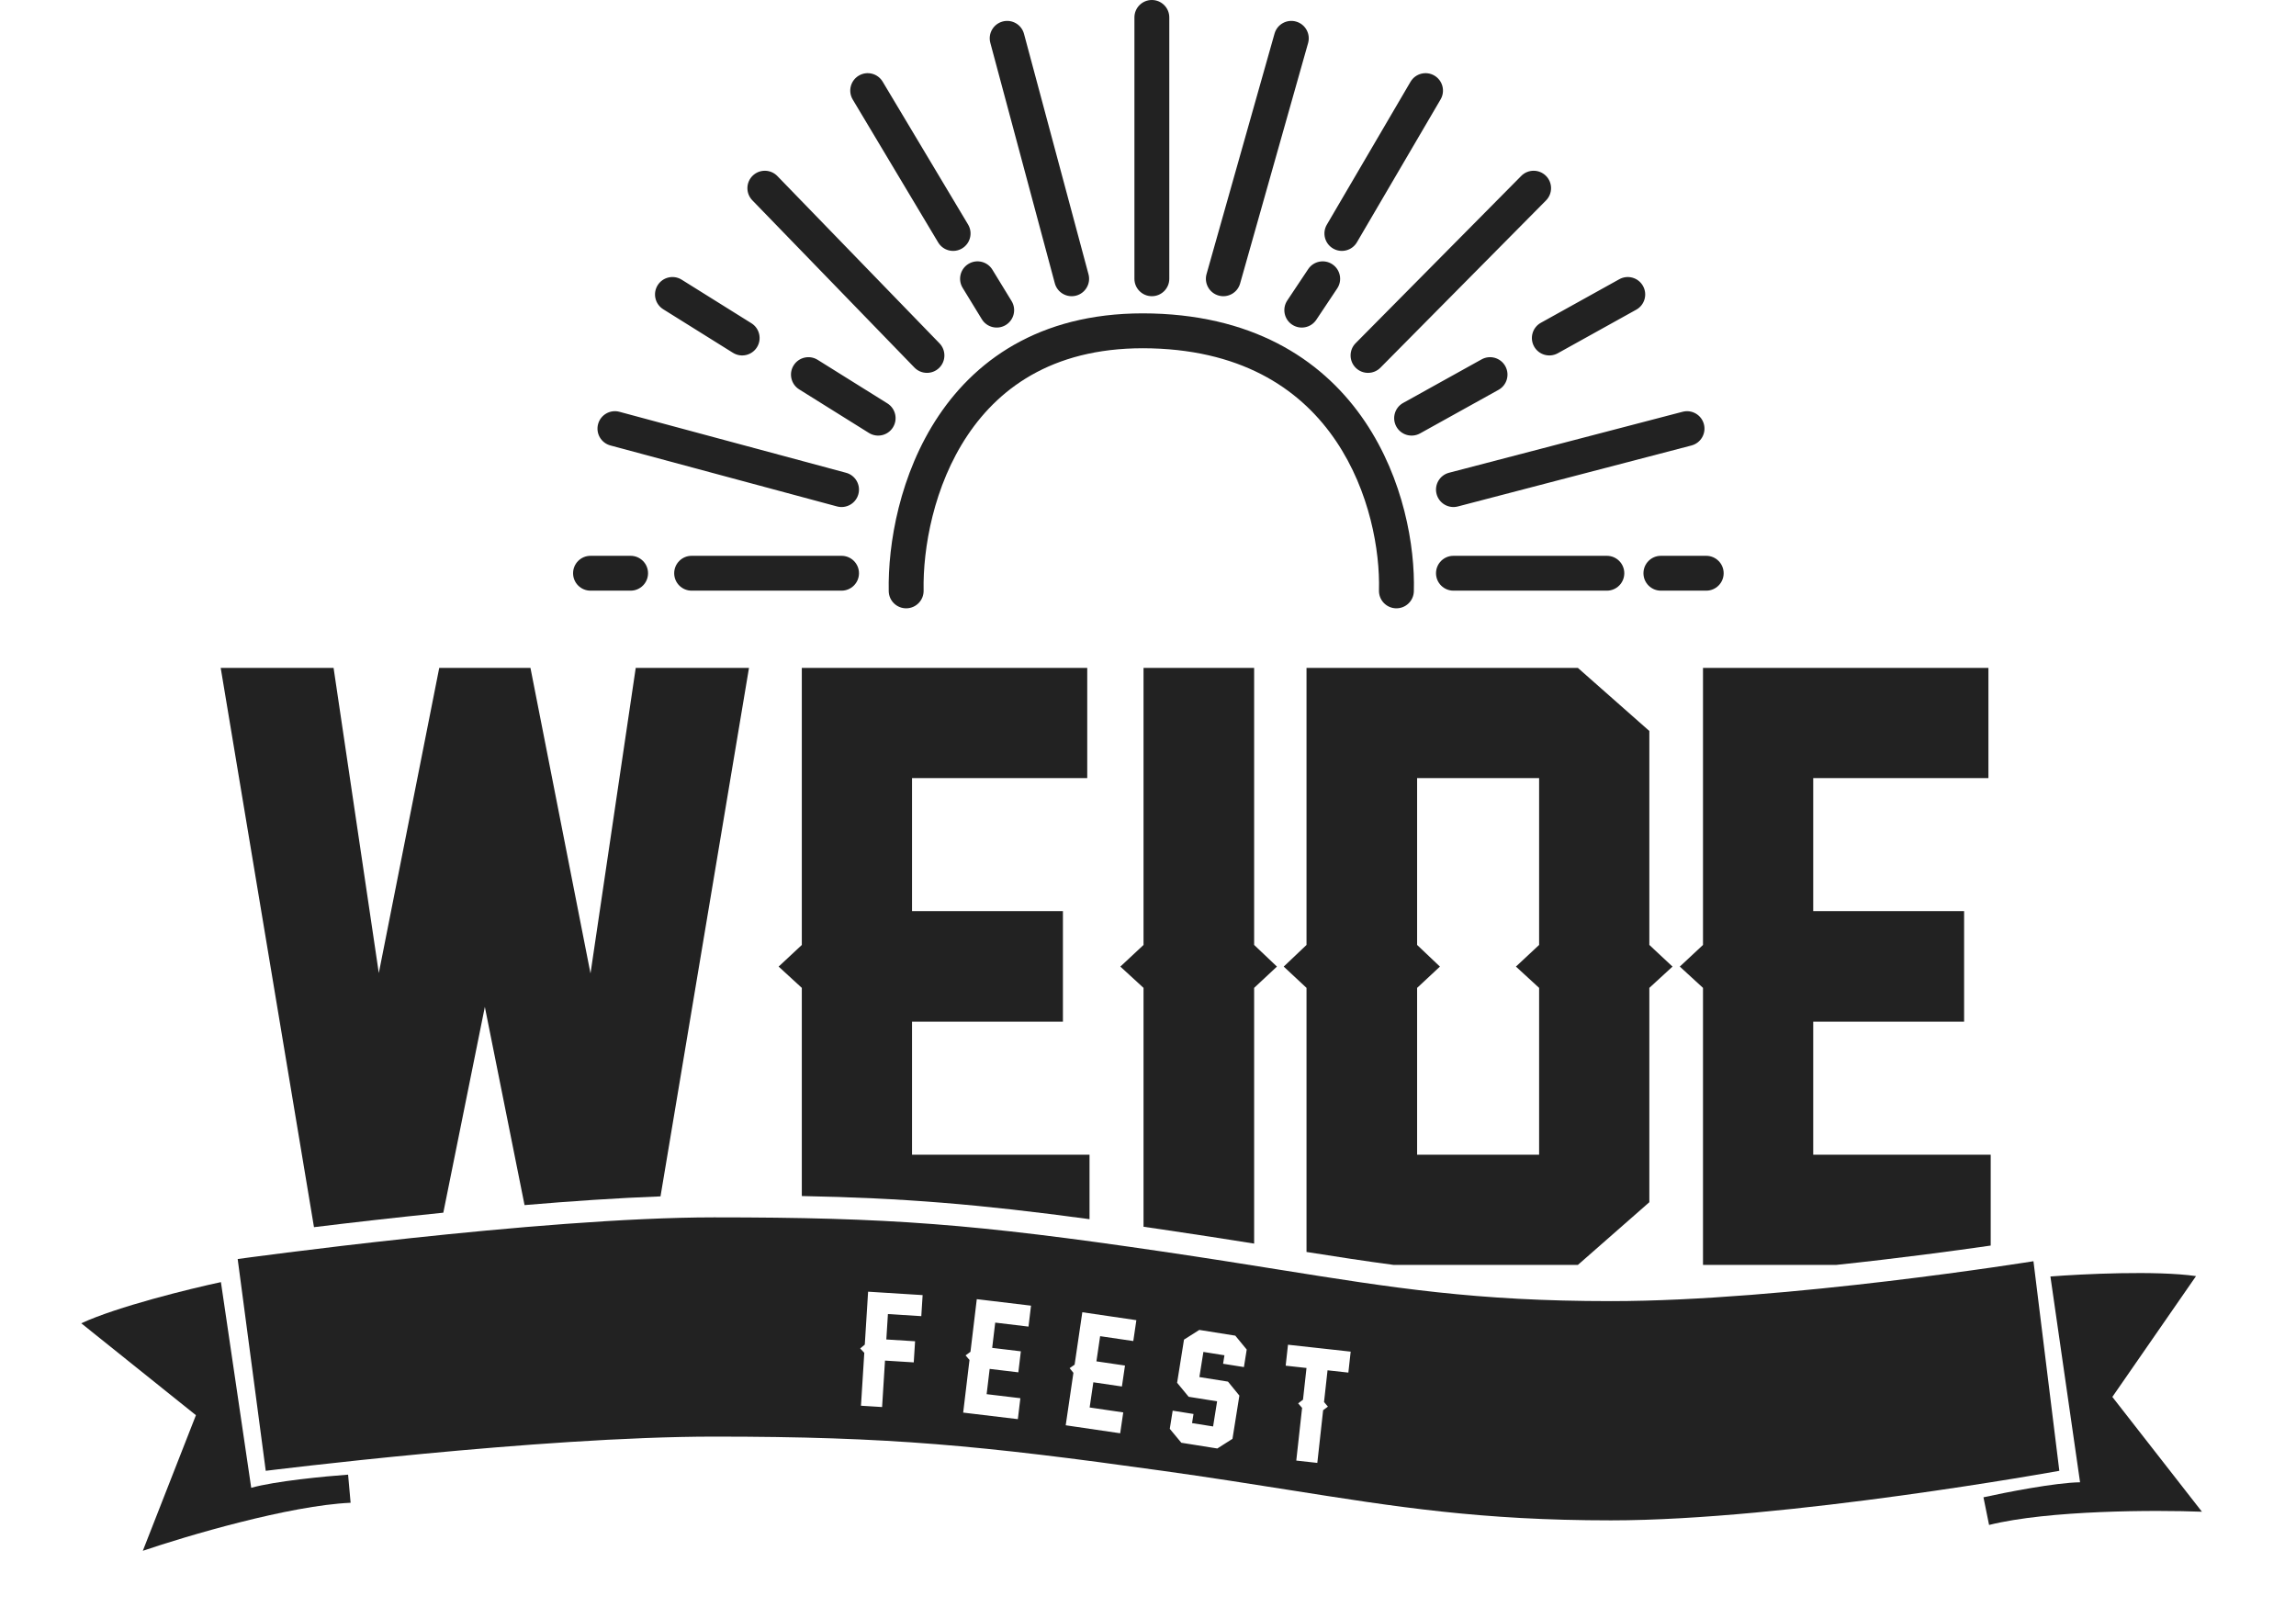
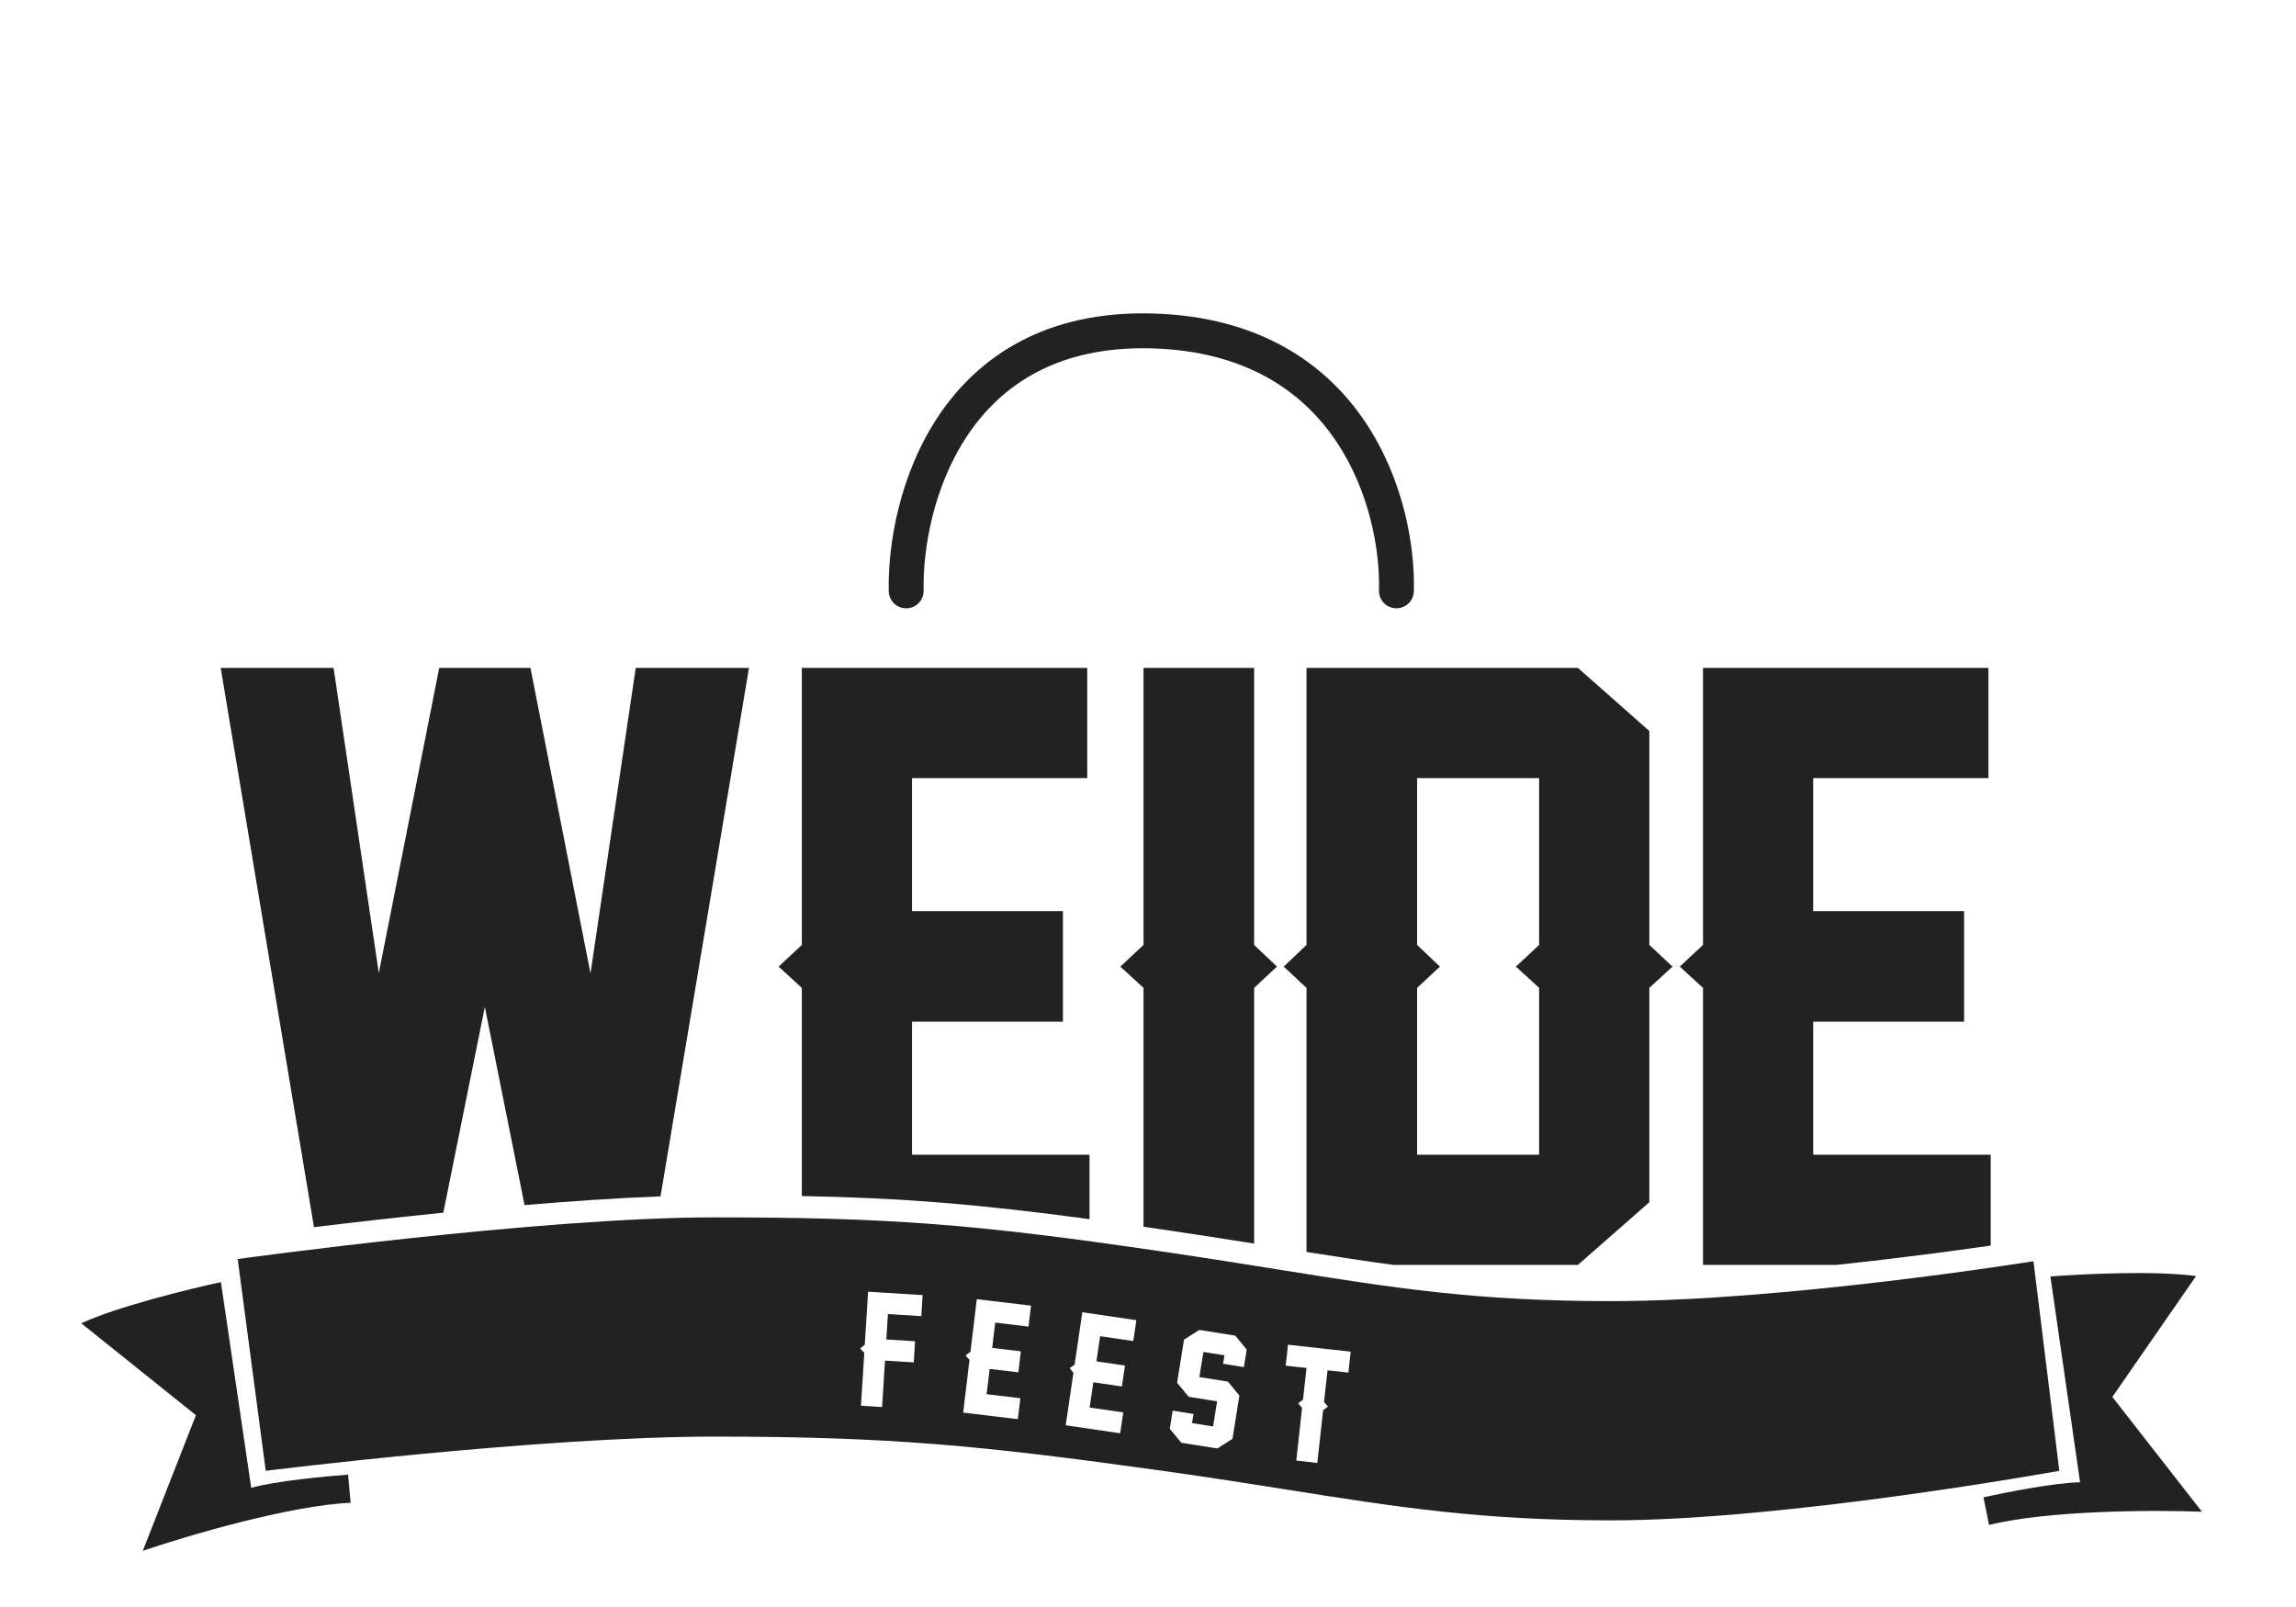
<svg xmlns="http://www.w3.org/2000/svg" width="3121" height="2185" viewBox="0 0 3121 2185" fill="none">
  <path fill-rule="evenodd" clip-rule="evenodd" d="M897.841 1626.47L1018.12 908H864.163L802.684 1323.37L721.056 908H597.064L514.919 1322.86L453.44 908H300L426.801 1668.32C474.99 1662.44 536.288 1655.35 602.607 1648.63L659.06 1368.84L713.033 1638.31C776.117 1632.96 839.746 1628.62 897.841 1626.47Z" fill="#222222" />
  <path fill-rule="evenodd" clip-rule="evenodd" d="M2706.01 1693.34C2656.84 1700.42 2580.92 1710.66 2495.96 1719.63H2314.92V1343.01L2283.41 1314.07L2314.92 1284.63V908H2702.91V1057.82H2464.74V1238.65H2669.85V1388.99H2464.74V1569.81H2706.01V1693.34Z" fill="#222222" />
  <path fill-rule="evenodd" clip-rule="evenodd" d="M2241.98 993.761L2144.85 908H1775.97V1284.63L1744.98 1314.07L1775.97 1343.01V1702.03C1817.41 1708.6 1856.04 1714.54 1894.34 1719.63H2144.85L2241.98 1634.39V1343.01L2273.49 1314.07L2241.98 1284.63V993.761ZM2060.64 1314.07L2092.15 1343.01V1569.81H1926.31V1343.01L1957.31 1314.07L1926.31 1284.63V1057.82H2092.15V1284.63L2060.64 1314.07Z" fill="#222222" />
  <path fill-rule="evenodd" clip-rule="evenodd" d="M1704.77 1690.66C1666.68 1684.6 1625.64 1678.18 1580.18 1671.5C1571.44 1670.22 1562.86 1668.96 1554.43 1667.75V1343.01L1522.91 1314.07L1554.43 1284.63V908H1704.77V1284.63L1735.77 1314.07L1704.77 1343.01V1690.66Z" fill="#222222" />
  <path fill-rule="evenodd" clip-rule="evenodd" d="M1481.01 1657.45C1330.27 1637.08 1227.3 1628.65 1089.92 1626V1343.01L1058.41 1314.07L1089.92 1284.63V908H1477.91V1057.82H1239.74V1238.65H1444.85V1388.99H1239.74V1569.81H1481.01V1657.45Z" fill="#222222" />
  <path d="M110.461 1798.99C159.723 1776.21 257.546 1752.19 300.3 1743.03L341.493 2022.65C373.983 2013.52 442.817 2006.93 473.172 2004.78L476.588 2042.99C393.216 2046.71 253.553 2088.08 194.143 2108.3L266.325 1923.95L110.461 1798.99Z" fill="#222222" />
  <path d="M2985.1 1734.85C2931.38 1727.08 2830.77 1731.96 2787.18 1735.37L2827.47 2015.13C2793.72 2015.64 2725.87 2028.97 2696.16 2035.56L2703.79 2073.16C2784.76 2052.94 2930.42 2052.75 2993.13 2055.18L2871.36 1899.09L2985.1 1734.85Z" fill="#222222" />
  <path fill-rule="evenodd" clip-rule="evenodd" d="M970.751 1655C732.721 1655 323.086 1711.63 323.086 1711.63L361.236 1999.55C361.236 1999.55 732.721 1953.05 970.751 1953.05C1208.78 1953.05 1332.88 1964.97 1580.27 1999.55C1644.24 2008.49 1699.97 2017.31 1751.55 2025.47C1899.45 2048.89 2013.3 2066.91 2189.78 2066.91C2427.81 2066.91 2799.29 1999.55 2799.29 1999.55L2764.12 1714.61C2764.12 1714.61 2427.81 1768.86 2189.78 1768.86C2006.19 1768.86 1895.34 1751.13 1736.91 1725.78C1689.93 1718.27 1638.76 1710.09 1580.27 1701.5C1324.54 1663.94 1208.78 1655 970.751 1655ZM1206.96 1786.45L1252.35 1789.29L1254.14 1760.68L1180.03 1756.04L1175.53 1827.98L1169.26 1833.23L1174.84 1839.13L1170.34 1911.07L1199.05 1912.86L1203 1849.71L1242.08 1852.15L1243.88 1823.44L1204.8 1820.99L1206.96 1786.45ZM1383.59 1929.32L1309.27 1920.41L1317.85 1848.85L1312.52 1842.63L1319.18 1837.76L1327.76 1766.19L1401.48 1775.03L1398.07 1803.5L1352.82 1798.07L1348.7 1832.43L1387.67 1837.1L1384.25 1865.67L1345.27 1861L1341.15 1895.36L1387 1900.85L1383.59 1929.32ZM1448.64 1937.65L1522.69 1948.53L1526.86 1920.16L1481.17 1913.45L1486.2 1879.21L1525.04 1884.92L1529.22 1856.45L1490.39 1850.74L1495.42 1816.51L1540.51 1823.13L1544.68 1794.76L1471.22 1783.97L1460.74 1855.28L1453.95 1859.98L1459.11 1866.34L1448.64 1937.65ZM1675.34 1956.07L1654.73 1969.2L1605.81 1961.4L1590.1 1942.48L1594.04 1917.78L1622.36 1922.29L1620.38 1934.69L1648.99 1939.25L1654.43 1905.08L1615.77 1898.91L1600.08 1879.89L1609.43 1821.21L1630.26 1808.01L1679.17 1815.81L1694.69 1834.7L1690.89 1858.52L1662.57 1854.01L1664.41 1842.49L1635.8 1837.93L1630.35 1872.1L1669.21 1878.3L1684.71 1897.29L1675.34 1956.07ZM1804.55 1862.91L1832.85 1866.03L1836 1837.53L1750.79 1828.13L1747.65 1856.63L1775.95 1859.75L1771.19 1902.89L1764.58 1907.83L1769.97 1914L1762.06 1985.64L1790.66 1988.8L1798.56 1917.16L1805.07 1912.3L1799.79 1906.05L1804.55 1862.91Z" fill="#222222" />
-   <path fill-rule="evenodd" clip-rule="evenodd" d="M1565.74 0C1578.83 0 1589.44 10.605 1589.44 23.687V378.997C1589.44 392.079 1578.83 402.684 1565.74 402.684C1552.65 402.684 1542.04 392.079 1542.04 378.997V23.687C1542.04 10.605 1552.65 0 1565.74 0ZM1761.76 29.318C1774.35 32.875 1781.68 45.965 1778.12 58.554L1685.7 385.439C1682.14 398.028 1669.05 405.349 1656.45 401.792C1643.86 398.234 1636.53 385.144 1640.09 372.555L1732.51 45.67C1736.07 33.081 1749.17 25.76 1761.76 29.318ZM1362.92 29.233C1375.56 25.845 1388.55 33.342 1391.94 45.978L1479.62 372.863C1483.01 385.499 1475.51 398.488 1462.87 401.876C1450.23 405.264 1437.23 397.767 1433.84 385.131L1346.17 58.246C1342.78 45.611 1350.28 32.621 1362.92 29.233ZM1949.75 102.732C1961.05 109.34 1964.84 123.85 1958.23 135.14L1844.49 329.376C1837.88 340.666 1823.36 344.461 1812.07 337.853C1800.77 331.244 1796.97 316.734 1803.59 305.444L1917.33 111.208C1923.94 99.918 1938.46 96.123 1949.75 102.732ZM1167.32 102.84C1178.56 96.13 1193.11 99.794 1199.82 111.024L1315.94 305.26C1322.65 316.489 1318.98 331.033 1307.75 337.744C1296.51 344.454 1281.97 340.79 1275.25 329.561L1159.14 135.325C1152.42 124.095 1156.09 109.551 1167.32 102.84ZM1023.18 238.81C1032.58 229.707 1047.58 229.945 1056.69 239.341L1277.07 466.74C1286.17 476.136 1285.94 491.132 1276.54 500.234C1267.14 509.337 1252.13 509.099 1243.03 499.703L1022.65 272.305C1013.54 262.908 1013.78 247.912 1023.18 238.81ZM2101.37 238.986C2110.67 248.188 2110.75 263.186 2101.55 272.485L1876.43 499.883C1867.22 509.182 1852.22 509.26 1842.91 500.058C1833.61 490.856 1833.53 475.858 1842.74 466.56L2067.86 239.161C2077.06 229.863 2092.07 229.784 2101.37 238.986ZM1316.41 358.785C1327.58 351.963 1342.17 355.483 1348.99 366.645L1375.06 409.282C1381.88 420.445 1378.36 435.024 1367.19 441.846C1356.03 448.668 1341.44 445.149 1334.62 433.986L1308.55 391.349C1301.73 380.186 1305.25 365.607 1316.41 358.785ZM1811.11 359.288C1822 366.545 1824.95 381.251 1817.69 392.136L1789.25 434.774C1781.99 445.659 1767.28 448.6 1756.39 441.343C1745.5 434.087 1742.56 419.38 1749.82 408.495L1778.25 365.858C1785.51 354.973 1800.22 352.031 1811.11 359.288ZM2233.38 388.812C2239.74 400.248 2235.62 414.669 2224.17 421.022L2117.54 480.24C2106.1 486.594 2091.67 482.473 2085.32 471.037C2078.96 459.602 2083.08 445.181 2094.52 438.827L2201.16 379.609C2212.6 373.256 2227.03 377.376 2233.38 388.812ZM893.978 387.761C900.914 376.668 915.534 373.295 926.632 380.229L1021.42 439.447C1032.52 446.381 1035.89 460.995 1028.96 472.088C1022.02 483.182 1007.4 486.554 996.301 479.621L901.513 420.402C890.415 413.469 887.041 398.855 893.978 387.761ZM2046.18 497.774C2052.53 509.21 2048.41 523.63 2036.97 529.984L1930.33 589.202C1918.89 595.555 1904.47 591.435 1898.11 579.999C1891.75 568.563 1895.88 554.142 1907.32 547.789L2013.95 488.571C2025.39 482.218 2039.82 486.338 2046.18 497.774ZM1078.81 496.723C1085.75 485.629 1100.37 482.257 1111.47 489.19L1206.26 548.409C1217.35 555.342 1220.73 569.956 1213.79 581.05C1206.86 592.143 1192.24 595.516 1181.14 588.582L1086.35 529.364C1075.25 522.431 1071.88 507.817 1078.81 496.723ZM812.991 576.55C816.393 563.918 829.396 556.434 842.033 559.835L1150.09 642.741C1162.73 646.142 1170.22 659.139 1166.82 671.772C1163.41 684.404 1150.41 691.887 1137.77 688.486L829.712 605.581C817.075 602.18 809.588 589.182 812.991 576.55ZM2316.16 576.722C2319.47 589.379 2311.89 602.32 2299.22 605.626L1981.69 688.532C1969.02 691.838 1956.08 684.257 1952.77 671.6C1949.46 658.942 1957.05 646.001 1969.71 642.695L2287.25 559.79C2299.91 556.483 2312.86 564.064 2316.16 576.722ZM779 779.313C779 766.23 789.609 755.625 802.697 755.625H857.2C870.287 755.625 880.897 766.23 880.897 779.313C880.897 792.395 870.287 803 857.2 803H802.697C789.609 803 779 792.395 779 779.313ZM916.442 779.313C916.442 766.23 927.052 755.625 940.139 755.625H1143.93C1157.02 755.625 1167.63 766.23 1167.63 779.313C1167.63 792.395 1157.02 803 1143.93 803H940.139C927.052 803 916.442 792.395 916.442 779.313ZM1952 779.313C1952 766.23 1962.61 755.625 1975.7 755.625H2184.23C2197.32 755.625 2207.93 766.23 2207.93 779.313C2207.93 792.395 2197.32 803 2184.23 803H1975.7C1962.61 803 1952 792.395 1952 779.313ZM2233.99 779.313C2233.99 766.23 2244.6 755.625 2257.69 755.625H2319.3C2332.39 755.625 2343 766.23 2343 779.313C2343 792.395 2332.39 803 2319.3 803H2257.69C2244.6 803 2233.99 792.395 2233.99 779.313Z" fill="#222222" />
  <path fill-rule="evenodd" clip-rule="evenodd" d="M1315.33 591.593C1268.98 660.711 1254.37 745.809 1255.49 802.817C1255.75 815.914 1245.34 826.738 1232.24 826.995C1219.15 827.252 1208.32 816.844 1208.07 803.747C1206.81 739.797 1222.8 644.406 1275.94 565.172C1330.05 484.479 1421.8 422.156 1566.82 426.185C1711.22 430.196 1802.03 493.894 1855.47 573.189C1908.08 651.244 1923.56 742.858 1921.88 803.937C1921.52 817.031 1910.61 827.352 1897.52 826.991C1884.42 826.629 1874.1 815.722 1874.47 802.628C1875.94 749.071 1862.03 667.785 1816.14 599.702C1771.09 532.859 1694.31 477.18 1565.51 473.601C1437.33 470.041 1360.7 523.933 1315.33 591.593Z" fill="#222222" />
</svg>